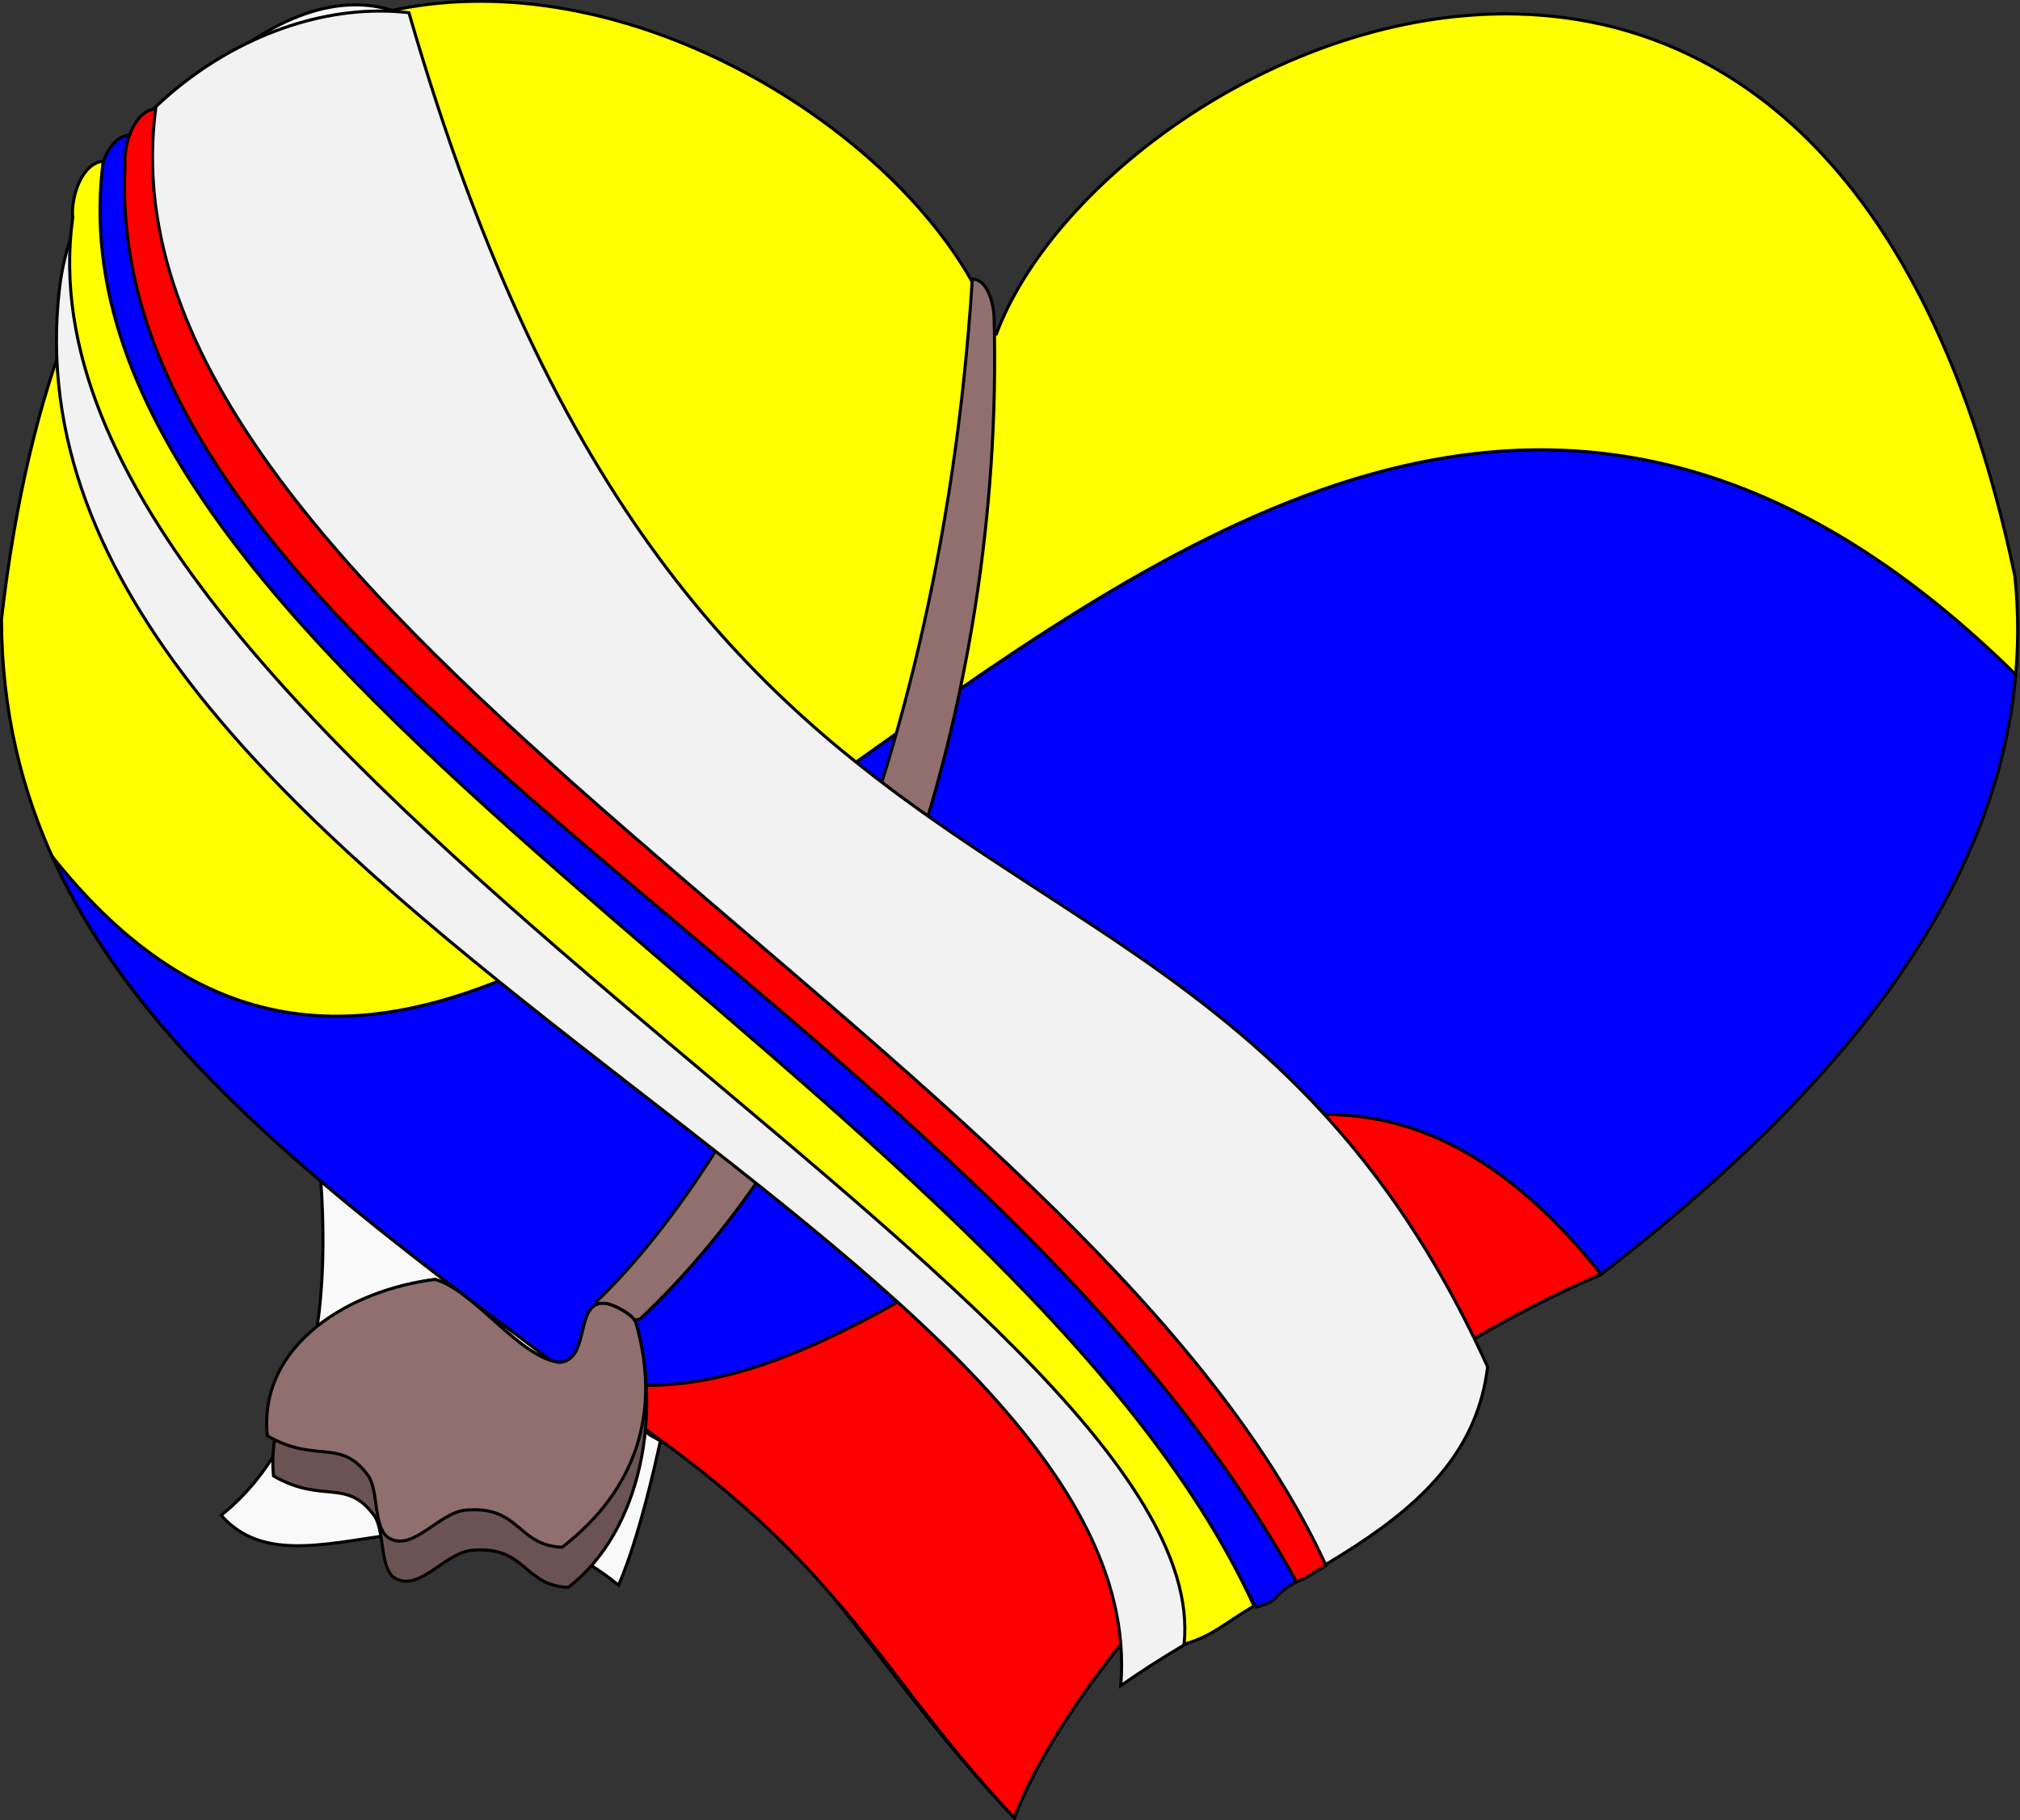
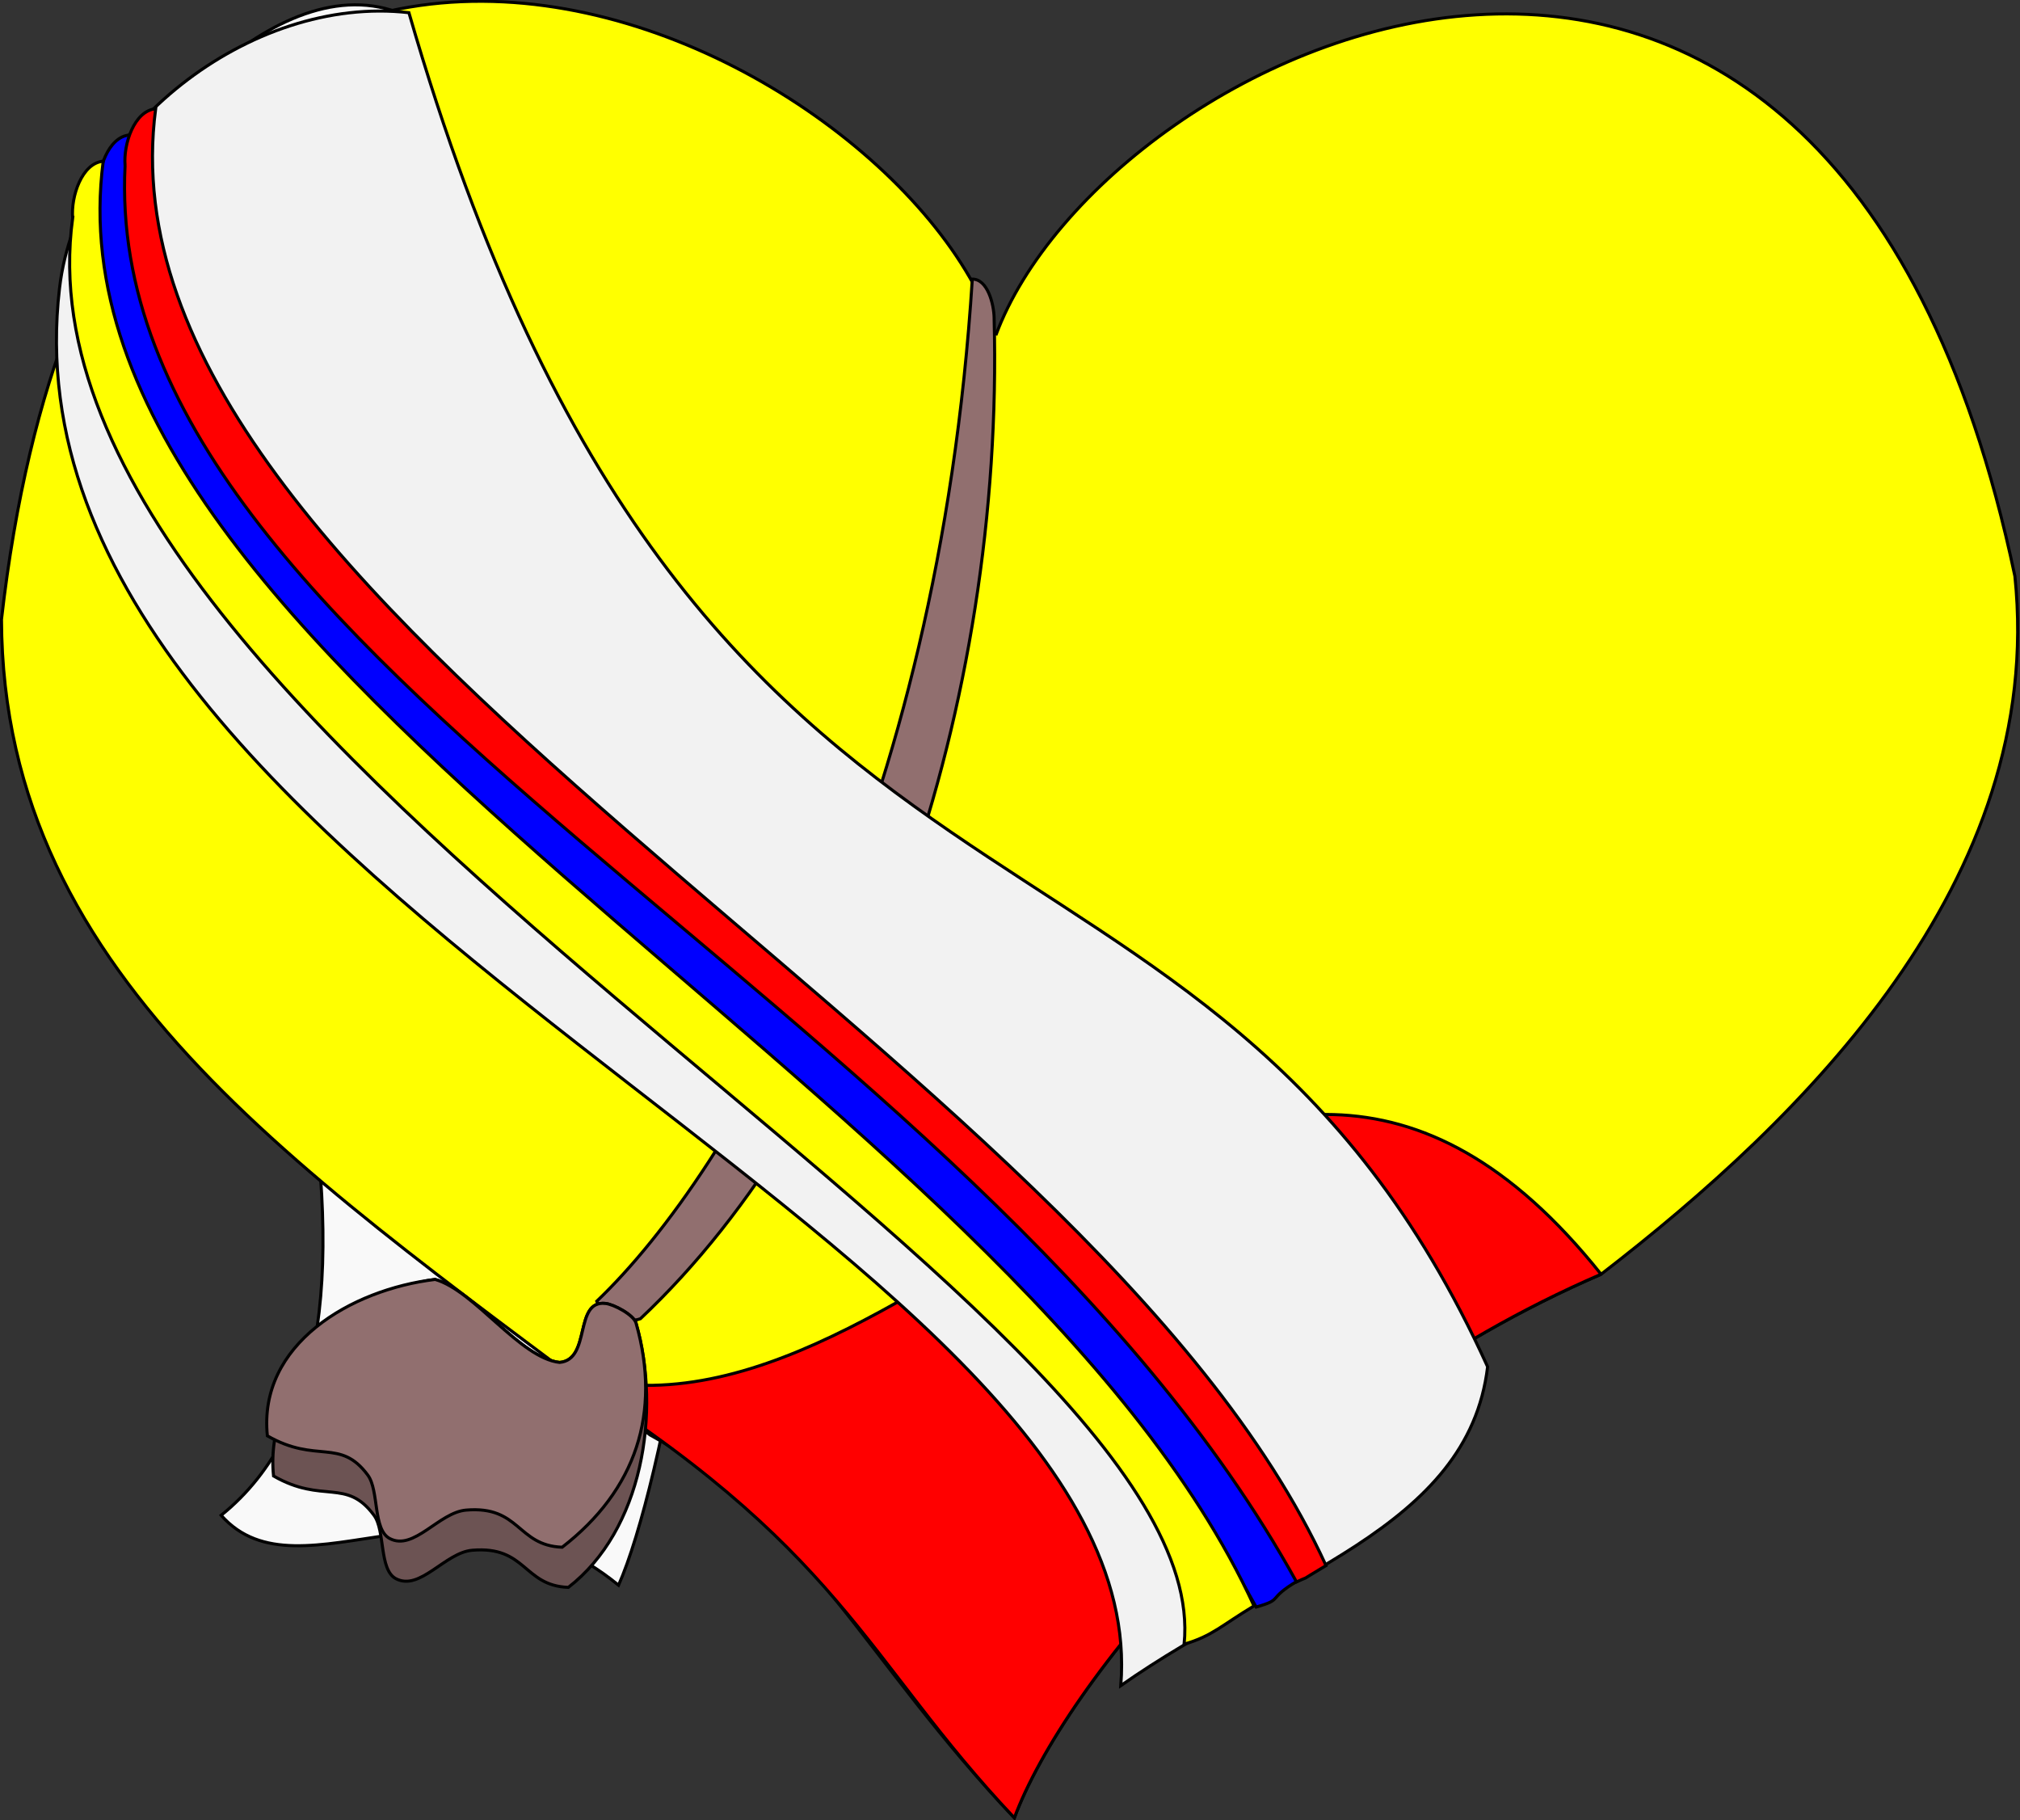
<svg xmlns="http://www.w3.org/2000/svg" xmlns:ns1="http://www.inkscape.org/namespaces/inkscape" xmlns:ns2="http://sodipodi.sourceforge.net/DTD/sodipodi-0.dtd" id="svg3805" ns1:export-ydpi="90" ns1:export-filename="E:\sistemas de informasion\diseño digital\corazon.png" viewBox="0 0 725.53 653.67" ns2:docname="_svgclean2.svg" ns1:export-xdpi="90" version="1.1" ns1:version="0.48.3.1 r9886">
  <rect x="0" y="0" width="725.53" height="653.67" fill="#333333" stroke="none" />
  <ns2:namedview id="base" bordercolor="#666666" ns1:pageshadow="2" ns1:window-y="0" pagecolor="#ffffff" ns1:window-maximized="0" ns1:zoom="0.49497475" ns1:window-x="0" ns1:window-height="645" showgrid="false" borderopacity="1.0" ns1:current-layer="layer1" ns1:cx="481.04513" ns1:cy="348.77426" ns1:window-width="674" ns1:pageopacity="0.0" ns1:document-units="px" />
  <g id="layer1" ns1:label="Capa 1" ns1:groupmode="layer" transform="translate(-11.245 -225.4)">
    <g id="g3932" transform="matrix(1.098,0,0,1.098,-34.811,-37.726)">
      <path id="path3847" ns1:connector-curvature="0" ns2:nodetypes="ccccc" style="stroke:#000000;stroke-width:1px;fill:#f9f9f9" d="m64.286 325.22c67.105 188.68 120.57 353.25 50 410 25.944 29.311 77.815-19.79 130 22.857 28.947-65.744 82.965-439.66-68.571-512.86-41.172-19.889-91.567 38.815-111.43 80z" />
      <g id="g3913">
        <g id="g3898">
          <g id="g3891">
            <g id="g3840">
              <path id="path3829" ns1:connector-curvature="0" ns2:nodetypes="ccccccc" style="stroke:#000000;stroke-width:1px;fill:#ffff00" d="m367.7 349.3c35.355-95.617 272.54-210.14 333.35 78.792 10.35 99.608-69.671 177.65-135.36 228.29-104.73 45.15-176.12 134.88-191.93 177.79-49.53-52.32-66.84-96.26-119.2-125.26-110.17-83.56-211.7-147.39-212.13-266.68 36.005-314.9 293.36-192.75 325.27-92.93z" />
-               <path id="path3831" ns1:connector-curvature="0" ns2:nodetypes="ccccscc" style="stroke:#000000;stroke-width:1px;fill:#0000ff" d="m701.31 460.26c-7.4 84.32-77.18 151.07-135.62 196.12-104.73 45.15-176.12 134.88-191.93 177.79-49.53-52.32-66.84-96.26-119.2-125.26-14.33-10.87-28.51-21.4-42.34-31.76-66.95-50.17-125.7-96.39-153.22-157.42 171.02 215.16 377.1-320.72 642.31-59.47z" />
              <path id="path3833" ns1:connector-curvature="0" ns2:nodetypes="cccc" style="stroke:#000000;stroke-width:1px;fill:#ff0000" d="m565.69 656.38c-104.73 45.15-176.12 134.88-191.93 177.79-49.53-52.32-55.77-88.4-150.56-146.69 115.73 41.38 223.51-180.18 342.49-31.1z" />
            </g>
            <path id="path3873" ns1:connector-curvature="0" ns2:nodetypes="ccccc" style="stroke:#000000;stroke-width:1px;fill:#916f6f" d="m367.14 343.79c3.325 126.49-41.449 257.27-115.71 327.14-4.806 1.79-12.514-0.901-14.286-5.714 45.196-43.167 111.72-158.57 122.86-334.29 4.902-0.054 7.069 7.955 7.143 12.857z" />
          </g>
          <g id="g3865">
            <path id="path3845" ns1:connector-curvature="0" ns2:nodetypes="ccccc" style="stroke:#000000;stroke-width:1px;fill:#f2f2f2" d="m61.429 333.79c-23.198 196.65 359.18 310.12 347.14 457.14 51.716-36.321 113.65-51.118 120-104.29-92.19-202.81-258.49-116.02-352.86-442.85-51.79-5.92-108.17 38.23-114.28 90z" />
            <g id="g3859">
              <path id="path3851" ns1:connector-curvature="0" ns2:nodetypes="ccccc" style="stroke:#000000;stroke-width:1px;fill:#0000ff" d="m74.286 302.36c-8.227 163.35 272.24 270.67 378.57 462.86 9.251-2.645 3.119-2.341 13.571-8.571-78.5-171.27-403.81-307.94-382.14-472.86-7.003 0.624-10.595 11.566-10 18.571z" />
              <g id="g3855">
                <path id="path3849" ns1:connector-curvature="0" ns2:nodetypes="ccccc" style="stroke:#000000;stroke-width:1px;fill:#ffff00" d="m65.714 310.93c-23.379 171.43 375.03 352.81 363.58 466.43 9.251-2.645 12.405-6.27 22.857-12.5-78.5-171.27-398.1-307.58-376.44-472.5-7.003 0.624-10.595 11.566-10 18.571z" />
                <path id="path3853" ns1:connector-curvature="0" ns2:nodetypes="ccccc" style="stroke:#000000;stroke-width:1px;fill:#ff0000" d="m82.857 293.79c-8.227 163.35 276.88 271.02 383.21 463.22 5.679-2.645-0.81 0.873 9.643-5.357-78.49-171.27-404.52-311.51-382.85-476.43-7.003 0.624-10.595 11.566-10 18.571z" />
              </g>
            </g>
          </g>
        </g>
        <g id="g3881">
          <path id="path3875" ns1:connector-curvature="0" ns2:nodetypes="cccccccccc" style="stroke:#000000;stroke-width:1px;fill:#6c5353" d="m240 665.93c-10.385-1.109-4.596 18.378-15 19.286-13.032-1.408-27.738-23.417-40.714-27.143-27.544 3.309-55.958 34.334-52.857 64.286 16.15 9.262 23.738 0.529 32.857 12.857 3.724 5.036 1.614 17.771 7.143 20.714 7.898 4.204 16.085-8.531 25-9.286 17.729-1.501 16.634 11.591 31.429 12.143 24.121-18.633 30.508-57.119 22.143-86.429-0.762-2.67-7.239-6.134-10-6.429z" />
          <path id="path3879" ns1:connector-curvature="0" ns2:nodetypes="cccccccccc" style="stroke:#000000;stroke-width:1px;fill:#916f6f" d="m240 665.93c-10.385-1.109-4.596 18.378-15 19.286-13.032-1.408-27.738-23.417-40.714-27.143-27.544 3.309-57.978 21.202-54.877 51.154 16.15 9.262 23.738 0.529 32.857 12.857 3.724 5.036 1.614 17.771 7.143 20.714 7.898 4.204 16.085-8.531 25-9.286 17.729-1.501 16.634 11.591 31.429 12.143 24.121-18.633 32.528-43.987 24.163-73.297-0.762-2.67-7.239-6.134-10-6.429z" />
        </g>
      </g>
    </g>
  </g>
</svg>